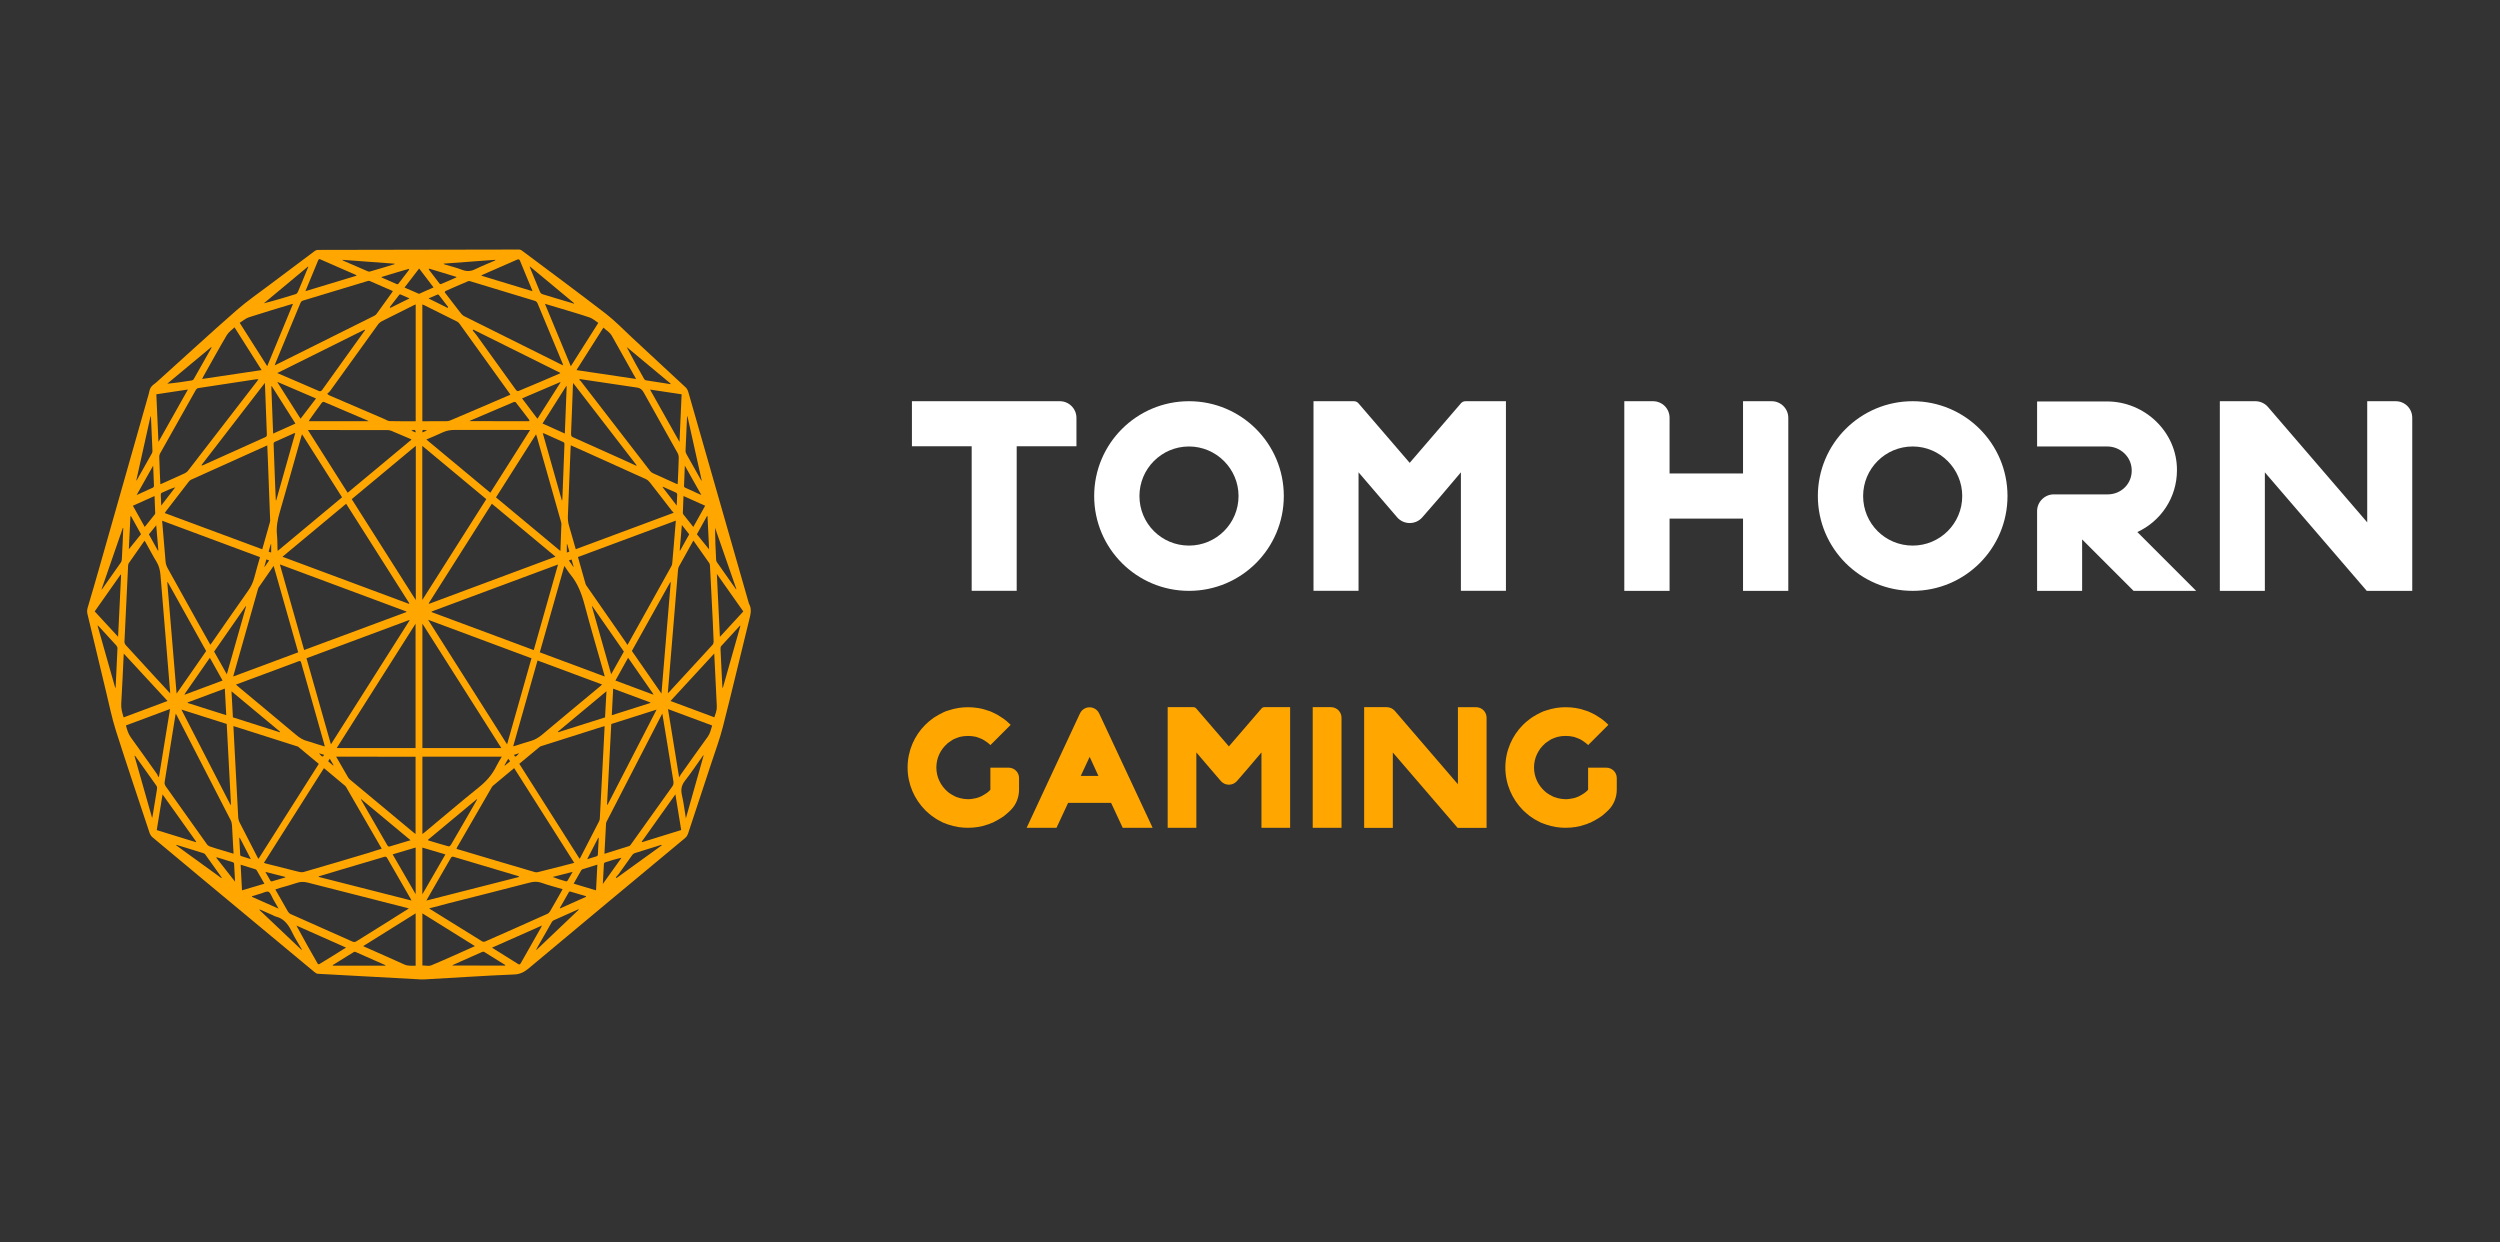
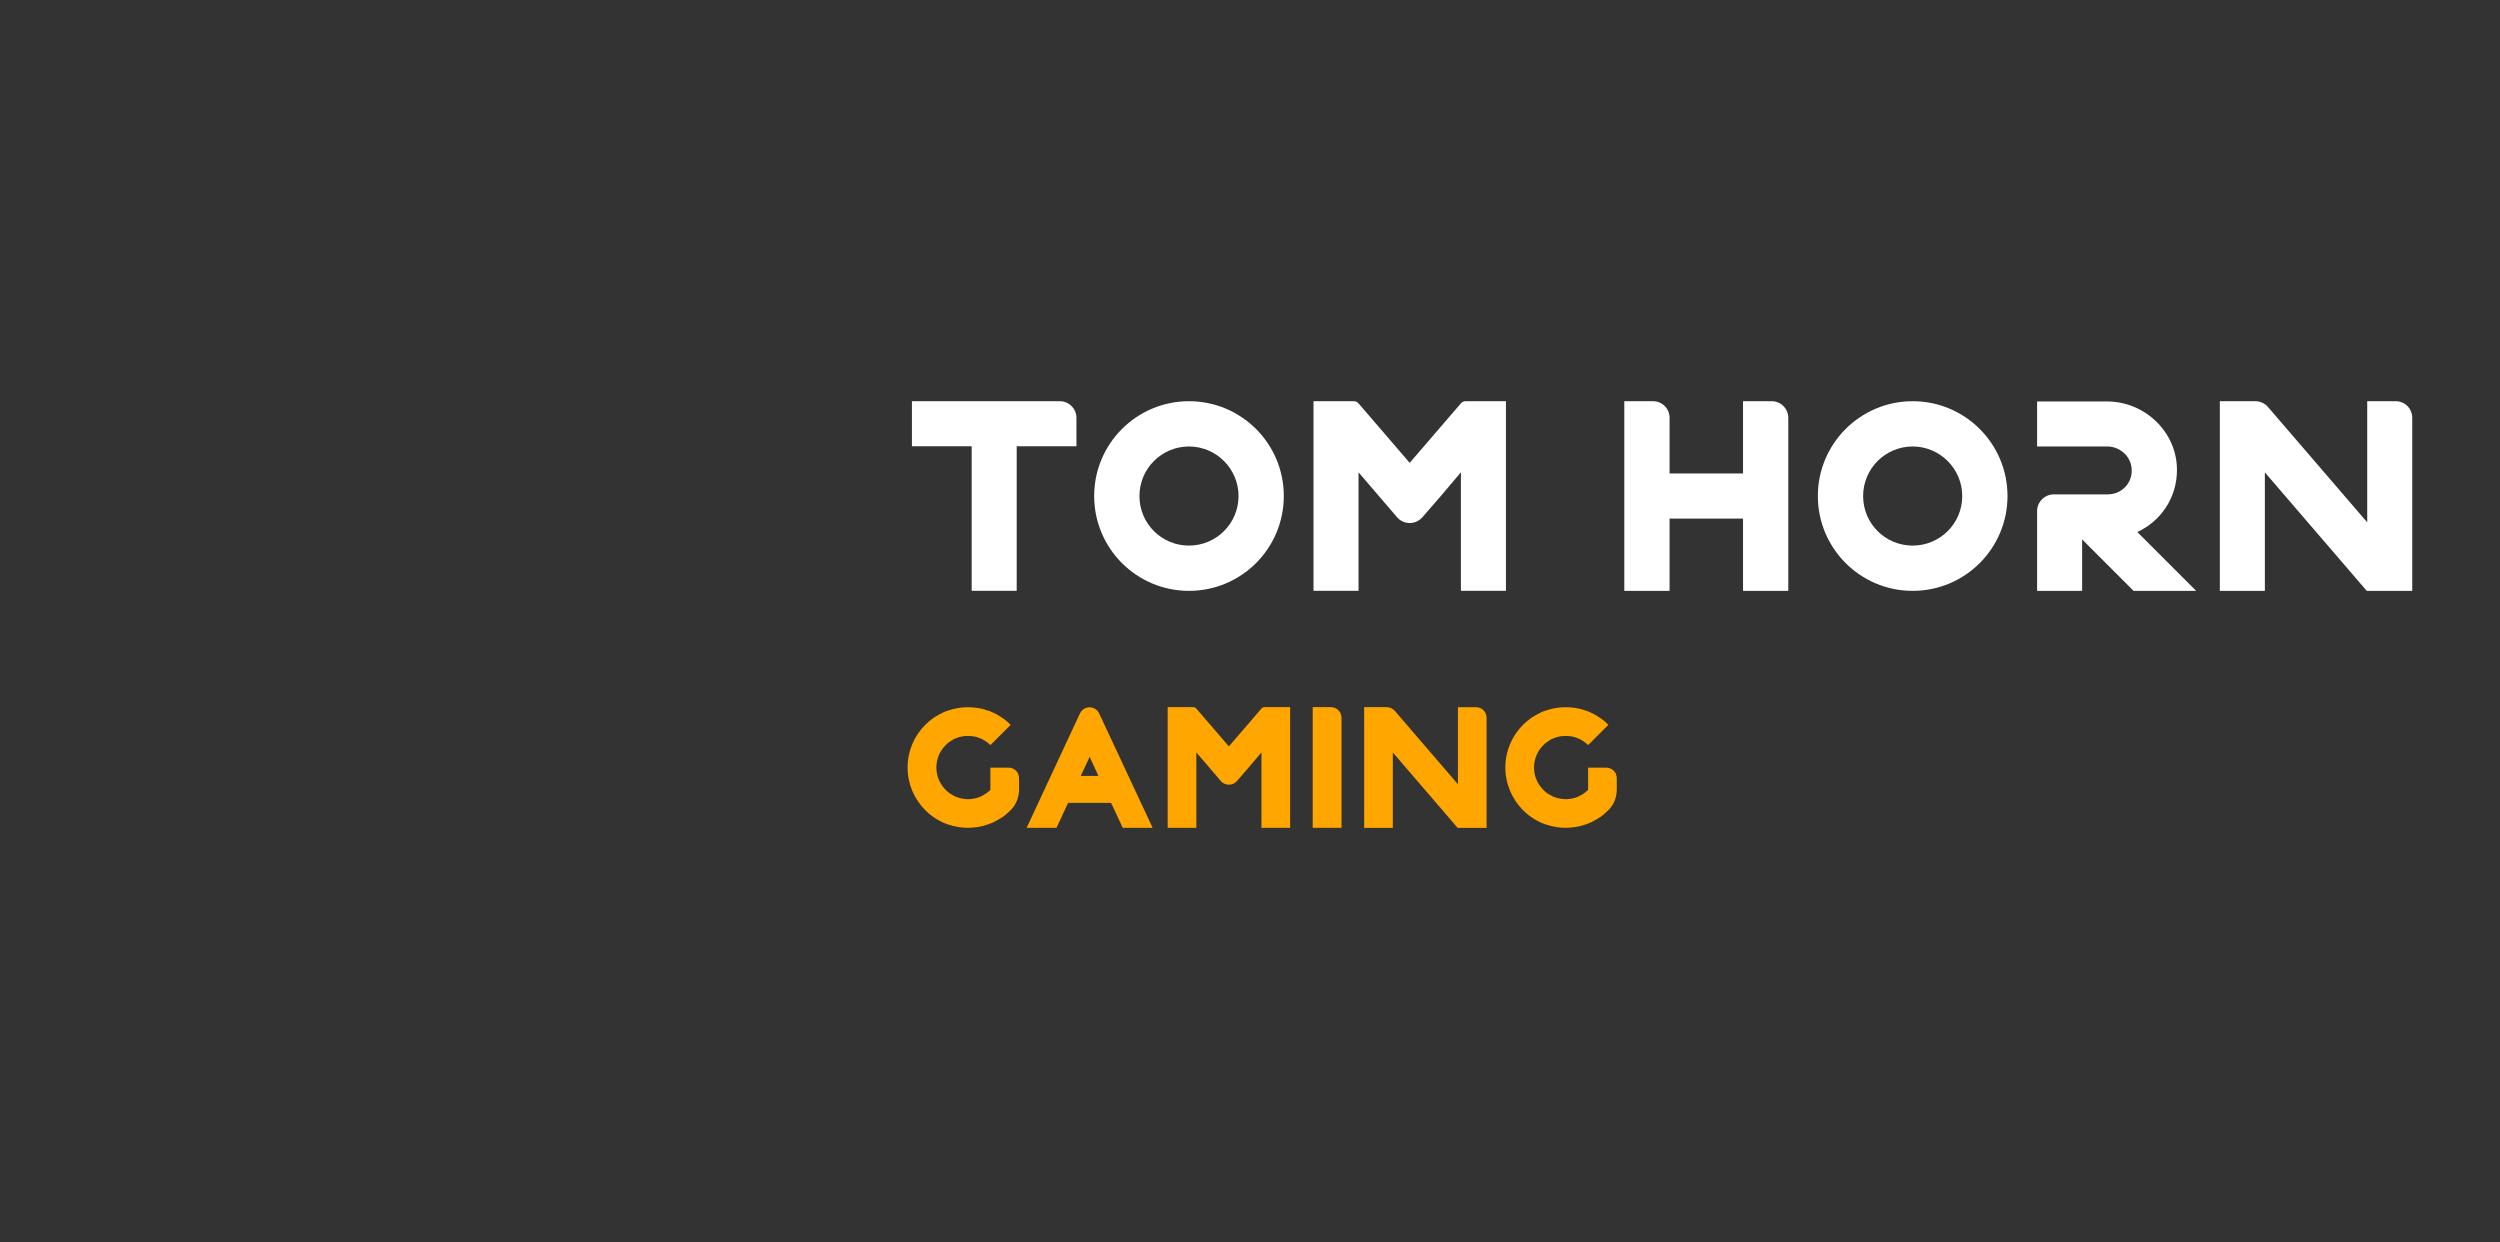
<svg xmlns="http://www.w3.org/2000/svg" width="161" height="80" viewBox="0 0 161 80" fill="none">
  <rect x="0" y="0" width="161" height="80" fill="#333333" stroke="none" />
  <g clip-path="url(#clip0_1158_22001)">
-     <path d="M26.996 63.068C25.994 63.013 24.995 62.959 23.996 62.904C22.82 62.843 21.645 62.782 20.47 62.712C20.394 62.709 20.312 62.649 20.243 62.594C17.81 60.575 15.381 58.553 12.952 56.533C11.908 55.662 10.86 54.791 9.815 53.916C9.74 53.852 9.667 53.743 9.63 53.631C8.905 51.447 8.17 49.267 7.468 47.066C7.207 46.246 7.031 45.377 6.825 44.524C6.424 42.866 6.035 41.206 5.634 39.548C5.598 39.396 5.607 39.277 5.646 39.135C5.911 38.239 6.175 37.343 6.43 36.441C7.462 32.813 8.492 29.187 9.524 25.559C9.554 25.446 9.597 25.337 9.615 25.222C9.661 24.951 9.803 24.821 9.967 24.706C10.025 24.666 10.08 24.614 10.134 24.566C11.829 23.041 13.511 21.49 15.22 19.993C15.925 19.373 16.678 18.866 17.41 18.308C18.357 17.591 19.307 16.881 20.258 16.173C20.325 16.121 20.407 16.094 20.482 16.094C24.797 16.082 29.115 16.073 33.43 16.07C33.494 16.07 33.56 16.094 33.615 16.14C35.413 17.485 37.216 18.818 39.002 20.193C39.597 20.652 40.146 21.223 40.711 21.748C41.859 22.811 43.01 23.877 44.154 24.945C44.224 25.009 44.288 25.118 44.322 25.228C45.621 29.752 46.918 34.282 48.214 38.81C48.22 38.828 48.22 38.846 48.226 38.861C48.433 39.208 48.339 39.551 48.248 39.921C47.68 42.208 47.142 44.506 46.559 46.789C46.35 47.612 46.052 48.402 45.791 49.2C45.302 50.685 44.807 52.167 44.322 53.652C44.273 53.798 44.209 53.895 44.112 53.977C40.751 56.773 37.386 59.567 34.028 62.379C33.739 62.621 33.457 62.743 33.123 62.755C32.139 62.791 31.159 62.852 30.175 62.907C29.224 62.962 28.274 63.019 27.32 63.074C27.214 63.08 27.111 63.074 27.005 63.074C26.996 63.074 26.996 63.071 26.996 63.068ZM33.442 49.188C34.742 51.238 36.032 53.269 37.326 55.307C37.344 55.282 37.356 55.267 37.368 55.246C37.775 54.459 38.179 53.673 38.583 52.887C38.607 52.841 38.625 52.777 38.628 52.723C38.65 52.367 38.665 52.015 38.683 51.66C38.74 50.57 38.798 49.474 38.856 48.381C38.886 47.849 38.911 47.315 38.938 46.765C38.883 46.78 38.841 46.786 38.798 46.799C37.486 47.215 36.178 47.631 34.866 48.047C34.83 48.059 34.787 48.068 34.757 48.098C34.319 48.456 33.891 48.818 33.442 49.188ZM15.032 46.759C15.062 47.315 15.084 47.837 15.114 48.356C15.19 49.783 15.263 51.217 15.342 52.644C15.348 52.744 15.375 52.856 15.418 52.941C15.794 53.682 16.174 54.42 16.556 55.158C16.584 55.209 16.611 55.258 16.644 55.316C17.944 53.269 19.235 51.235 20.531 49.194C20.082 48.821 19.647 48.459 19.213 48.098C19.183 48.074 19.14 48.065 19.101 48.053C18.129 47.743 17.154 47.43 16.183 47.123C15.8 46.999 15.424 46.884 15.032 46.759ZM13.547 41.524C13.596 41.461 13.629 41.412 13.663 41.366C14.431 40.261 15.199 39.15 15.973 38.054C16.159 37.792 16.298 37.516 16.383 37.173C16.493 36.742 16.62 36.323 16.745 35.88C14.64 35.096 12.548 34.319 10.441 33.535C10.514 34.434 10.584 35.303 10.663 36.168C10.675 36.308 10.723 36.456 10.784 36.569C11.422 37.726 12.065 38.873 12.706 40.027C12.986 40.519 13.265 41.014 13.547 41.524ZM40.401 41.536C40.435 41.491 40.444 41.479 40.45 41.464C41.379 39.794 42.311 38.127 43.24 36.456C43.268 36.405 43.286 36.341 43.292 36.28C43.326 35.931 43.356 35.576 43.383 35.224C43.432 34.671 43.474 34.115 43.523 33.529C41.413 34.313 39.321 35.09 37.219 35.873C37.389 36.466 37.547 37.039 37.711 37.607C37.726 37.665 37.766 37.717 37.799 37.762C38.637 38.971 39.478 40.176 40.316 41.385C40.344 41.43 40.371 41.479 40.401 41.536ZM36.982 55.568C35.683 53.518 34.401 51.496 33.111 49.465C32.646 49.85 32.188 50.23 31.732 50.615C31.702 50.646 31.675 50.688 31.651 50.731C30.916 52.003 30.178 53.278 29.443 54.554C29.425 54.584 29.413 54.617 29.394 54.66C29.434 54.675 29.464 54.69 29.495 54.696C31.143 55.188 32.792 55.68 34.444 56.163C34.508 56.181 34.575 56.181 34.638 56.166C35.194 56.029 35.75 55.884 36.305 55.744C36.527 55.686 36.746 55.629 36.982 55.568ZM24.579 54.66C24.56 54.62 24.551 54.602 24.542 54.584C23.795 53.291 23.048 51.997 22.301 50.706C22.28 50.67 22.256 50.631 22.228 50.609C21.776 50.23 21.323 49.853 20.862 49.468C19.575 51.499 18.29 53.524 16.997 55.565C17.042 55.583 17.063 55.595 17.085 55.601C17.762 55.774 18.439 55.947 19.116 56.114C19.262 56.151 19.417 56.196 19.553 56.157C20.953 55.756 22.35 55.337 23.747 54.921C24.014 54.83 24.29 54.748 24.579 54.66ZM32.871 25.419C32.832 25.361 32.804 25.319 32.78 25.282C31.717 23.804 30.654 22.322 29.589 20.843C29.546 20.785 29.492 20.737 29.437 20.709C28.729 20.354 28.019 20.005 27.311 19.65C27.278 19.632 27.242 19.619 27.199 19.607C27.199 22.121 27.199 24.617 27.199 27.128C27.254 27.128 27.302 27.128 27.348 27.128C27.815 27.128 28.289 27.132 28.757 27.125C28.839 27.125 28.924 27.107 29.003 27.074C29.619 26.813 30.232 26.549 30.846 26.287C31.514 25.999 32.182 25.714 32.871 25.419ZM26.771 27.128C26.771 24.608 26.771 22.115 26.771 19.604C26.719 19.625 26.677 19.644 26.637 19.662C25.951 20.002 25.271 20.342 24.588 20.688C24.5 20.734 24.405 20.81 24.339 20.904C23.309 22.328 22.283 23.758 21.257 25.182C21.205 25.255 21.135 25.298 21.072 25.355C21.147 25.434 21.187 25.452 21.223 25.468C22.398 25.975 23.573 26.476 24.749 26.983C24.864 27.034 24.982 27.116 25.101 27.119C25.654 27.135 26.209 27.128 26.771 27.128ZM43.386 33.022C43.322 32.952 43.283 32.916 43.25 32.873C42.782 32.269 42.321 31.662 41.85 31.067C41.78 30.976 41.689 30.9 41.598 30.857C40.371 30.302 39.141 29.749 37.915 29.193C37.532 29.023 37.15 28.85 36.758 28.677C36.752 28.765 36.746 28.835 36.743 28.908C36.688 30.35 36.633 31.793 36.572 33.235C36.563 33.462 36.588 33.672 36.651 33.882C36.776 34.294 36.888 34.711 37.007 35.123C37.031 35.206 37.055 35.287 37.08 35.369C39.178 34.592 41.258 33.815 43.386 33.022ZM16.89 35.373C17.06 34.777 17.224 34.2 17.385 33.623C17.404 33.56 17.397 33.484 17.394 33.411C17.346 32.151 17.3 30.888 17.252 29.625C17.243 29.315 17.224 29.002 17.212 28.686C17.17 28.701 17.145 28.71 17.121 28.723C15.515 29.445 13.905 30.168 12.302 30.894C12.248 30.918 12.193 30.97 12.15 31.027C11.668 31.65 11.185 32.275 10.705 32.901C10.675 32.94 10.647 32.983 10.608 33.041C12.712 33.818 14.795 34.592 16.89 35.373ZM27.202 40.161C27.202 42.86 27.202 45.517 27.202 48.174C28.893 48.174 30.579 48.174 32.285 48.174C30.588 45.496 28.902 42.842 27.202 40.161ZM21.682 48.177C23.394 48.177 25.08 48.177 26.762 48.177C26.762 45.511 26.762 42.854 26.762 40.167C25.061 42.845 23.379 45.499 21.682 48.177ZM27.196 28.714C27.196 32.026 27.196 35.312 27.196 38.64C28.581 36.459 29.944 34.31 31.317 32.145C29.938 31 28.575 29.861 27.196 28.714ZM26.777 38.646C26.777 35.309 26.777 32.023 26.777 28.71C25.395 29.861 24.029 30.994 22.651 32.145C24.023 34.31 25.389 36.459 26.777 38.646ZM32.656 47.937C33.184 46.073 33.703 44.236 34.228 42.393C32.009 41.57 29.807 40.747 27.567 39.912C29.273 42.608 30.955 45.256 32.656 47.937ZM21.311 47.937C23.012 45.259 24.691 42.611 26.373 39.958C26.367 39.945 26.364 39.939 26.361 39.927C24.16 40.747 21.952 41.567 19.738 42.393C20.264 44.242 20.783 46.073 21.311 47.937ZM18.19 35.855C20.929 36.876 23.634 37.881 26.34 38.889C26.346 38.873 26.352 38.864 26.358 38.849C25.004 36.715 23.649 34.577 22.292 32.442C20.929 33.578 19.572 34.708 18.19 35.855ZM31.675 32.439C30.317 34.58 28.963 36.712 27.612 38.846C27.618 38.861 27.624 38.87 27.63 38.886C30.336 37.877 33.041 36.873 35.777 35.852C34.395 34.708 33.041 33.578 31.675 32.439ZM26.17 39.417C26.17 39.405 26.173 39.396 26.173 39.381C23.464 38.373 20.759 37.367 18.023 36.347C18.551 38.212 19.067 40.033 19.587 41.861C21.794 41.048 23.983 40.234 26.17 39.417ZM27.794 39.381C27.794 39.393 27.794 39.402 27.791 39.417C29.983 40.234 32.176 41.051 34.374 41.867C34.896 40.03 35.413 38.209 35.938 36.353C33.202 37.367 30.5 38.376 27.794 39.381ZM44.653 34.811C44.334 35.385 44.024 35.937 43.717 36.496C43.687 36.551 43.672 36.627 43.666 36.693C43.599 37.465 43.535 38.236 43.474 39.007C43.383 40.112 43.289 41.218 43.198 42.326C43.134 43.088 43.071 43.853 43.007 44.64C43.043 44.606 43.071 44.588 43.095 44.564C44.03 43.55 44.968 42.532 45.901 41.512C45.934 41.473 45.961 41.382 45.958 41.318C45.946 40.893 45.922 40.465 45.904 40.039C45.846 38.843 45.788 37.65 45.724 36.453C45.721 36.393 45.712 36.317 45.682 36.271C45.345 35.788 45.005 35.312 44.653 34.811ZM10.963 44.658C10.933 44.294 10.909 43.972 10.881 43.65C10.696 41.445 10.511 39.241 10.335 37.033C10.307 36.712 10.238 36.441 10.086 36.186C9.837 35.782 9.615 35.348 9.378 34.929C9.357 34.893 9.336 34.859 9.308 34.82C8.962 35.312 8.622 35.791 8.288 36.277C8.261 36.314 8.252 36.387 8.249 36.441C8.167 38.069 8.088 39.693 8.015 41.324C8.012 41.397 8.051 41.494 8.094 41.539C8.713 42.22 9.339 42.894 9.958 43.571C10.286 43.923 10.611 44.278 10.963 44.658ZM38.926 54.985C39.469 54.815 39.992 54.657 40.517 54.487C40.565 54.472 40.608 54.414 40.641 54.368C41.528 53.13 42.406 51.885 43.295 50.649C43.374 50.539 43.386 50.442 43.365 50.303C43.204 49.349 43.052 48.39 42.897 47.433C42.819 46.95 42.739 46.465 42.654 45.954C42.627 45.997 42.615 46.018 42.603 46.045C41.428 48.326 40.253 50.606 39.078 52.887C39.056 52.929 39.032 52.981 39.029 53.032C38.993 53.67 38.959 54.314 38.926 54.985ZM11.322 45.958C11.309 46.009 11.3 46.039 11.294 46.073C11.063 47.512 10.827 48.948 10.599 50.388C10.59 50.458 10.62 50.561 10.656 50.615C11.543 51.869 12.433 53.12 13.322 54.365C13.371 54.435 13.441 54.487 13.511 54.511C13.781 54.605 14.048 54.681 14.319 54.763C14.555 54.836 14.792 54.909 15.041 54.979C15.008 54.35 14.977 53.749 14.941 53.154C14.932 53.041 14.908 52.917 14.859 52.826C13.714 50.591 12.56 48.359 11.413 46.127C11.388 46.076 11.358 46.027 11.322 45.958ZM37.338 24.411C37.329 24.432 37.316 24.453 37.307 24.472C37.338 24.49 37.368 24.502 37.389 24.529C38.883 26.464 40.377 28.401 41.871 30.335C41.92 30.396 41.983 30.447 42.05 30.475C42.536 30.699 43.022 30.915 43.511 31.137C43.55 31.155 43.59 31.167 43.638 31.182C43.644 31.103 43.651 31.046 43.654 30.985C43.675 30.487 43.699 29.986 43.711 29.488C43.714 29.388 43.687 29.26 43.641 29.181C42.916 27.875 42.178 26.582 41.452 25.27C41.337 25.061 41.209 24.985 41.03 24.96C40.01 24.815 38.989 24.657 37.969 24.505C37.76 24.469 37.547 24.441 37.338 24.411ZM10.326 31.185C10.386 31.161 10.435 31.146 10.474 31.125C10.948 30.912 11.425 30.702 11.898 30.481C11.977 30.444 12.059 30.381 12.12 30.299C13.605 28.383 15.081 26.464 16.562 24.544C16.59 24.508 16.611 24.469 16.647 24.423C16.593 24.423 16.553 24.42 16.514 24.423C15.263 24.611 14.012 24.8 12.761 24.994C12.709 25 12.645 25.052 12.612 25.109C11.841 26.476 11.069 27.842 10.304 29.212C10.274 29.266 10.253 29.351 10.256 29.421C10.265 29.758 10.28 30.092 10.292 30.429C10.298 30.681 10.313 30.924 10.326 31.185ZM28.678 18.748C28.666 18.772 28.654 18.803 28.641 18.827C28.985 19.276 29.328 19.723 29.674 20.169C29.738 20.248 29.81 20.321 29.889 20.36C31.969 21.402 34.055 22.434 36.138 23.473C36.178 23.491 36.217 23.506 36.275 23.53C36.254 23.473 36.245 23.439 36.232 23.412C35.695 22.118 35.157 20.822 34.614 19.525C34.584 19.452 34.505 19.392 34.441 19.373C33.062 18.951 31.687 18.535 30.308 18.119C30.26 18.104 30.199 18.086 30.154 18.107C29.659 18.314 29.17 18.529 28.678 18.748ZM17.686 23.53C17.744 23.5 17.771 23.494 17.795 23.479C19.902 22.431 22.013 21.384 24.117 20.33C24.172 20.3 24.226 20.254 24.266 20.196C24.585 19.759 24.901 19.316 25.219 18.872C25.247 18.836 25.268 18.797 25.301 18.745C24.794 18.523 24.302 18.308 23.81 18.095C23.768 18.077 23.713 18.089 23.668 18.101C22.283 18.52 20.895 18.939 19.511 19.358C19.426 19.383 19.377 19.437 19.335 19.544C18.812 20.81 18.287 22.073 17.759 23.339C17.741 23.391 17.722 23.442 17.686 23.53ZM27.639 58.498C27.691 58.534 27.709 58.55 27.727 58.562C28.833 59.248 29.938 59.937 31.043 60.62C31.098 60.657 31.18 60.657 31.241 60.633C32.58 60.044 33.919 59.451 35.255 58.85C35.322 58.82 35.385 58.753 35.428 58.68C35.671 58.267 35.904 57.848 36.141 57.429C36.172 57.384 36.196 57.332 36.232 57.262C35.762 57.123 35.306 57.007 34.863 56.849C34.605 56.758 34.359 56.773 34.098 56.843C32.376 57.292 30.651 57.724 28.927 58.161C28.514 58.276 28.092 58.383 27.639 58.498ZM26.331 58.507C26.261 58.486 26.227 58.471 26.194 58.465C24.072 57.927 21.952 57.387 19.833 56.843C19.584 56.779 19.353 56.773 19.107 56.861C18.767 56.98 18.421 57.068 18.081 57.168C17.968 57.201 17.856 57.241 17.731 57.28C18.008 57.769 18.272 58.234 18.539 58.698C18.582 58.771 18.648 58.835 18.715 58.865C20.042 59.461 21.375 60.047 22.702 60.639C22.793 60.678 22.866 60.675 22.951 60.62C23.643 60.183 24.339 59.752 25.031 59.324C25.453 59.051 25.878 58.789 26.331 58.507ZM19.45 27.964C19.426 28.043 19.407 28.094 19.392 28.149C18.937 29.749 18.491 31.355 18.026 32.949C17.88 33.444 17.78 33.93 17.838 34.468C17.868 34.756 17.862 35.057 17.871 35.348C17.871 35.382 17.877 35.418 17.883 35.479C19.271 34.322 20.643 33.18 22.028 32.026C21.172 30.672 20.315 29.324 19.45 27.964ZM36.09 35.485C36.111 34.877 36.135 34.31 36.154 33.739C36.157 33.687 36.135 33.633 36.123 33.584C35.607 31.762 35.091 29.943 34.575 28.128C34.562 28.082 34.544 28.033 34.52 27.97C33.654 29.333 32.801 30.678 31.942 32.032C33.321 33.177 34.69 34.319 36.09 35.485ZM34.763 42.01C36.157 42.529 37.541 43.042 38.944 43.568C38.92 43.477 38.907 43.416 38.889 43.355C38.473 41.889 38.039 40.431 37.647 38.949C37.45 38.196 37.18 37.537 36.743 37.009C36.603 36.842 36.484 36.642 36.345 36.441C35.813 38.309 35.291 40.149 34.763 42.01ZM15.017 43.568C16.426 43.042 17.807 42.526 19.204 42.01C18.676 40.149 18.154 38.306 17.622 36.441C17.291 36.918 16.975 37.373 16.657 37.832C16.626 37.874 16.614 37.938 16.599 37.99C16.283 39.104 15.967 40.219 15.652 41.333C15.442 42.068 15.236 42.803 15.017 43.568ZM38.774 44.081C37.377 43.562 36.002 43.052 34.617 42.535C34.095 44.379 33.576 46.206 33.05 48.062C33.12 48.047 33.157 48.041 33.193 48.025C33.521 47.925 33.849 47.81 34.18 47.719C34.441 47.646 34.675 47.509 34.906 47.318C36.147 46.273 37.392 45.244 38.64 44.206C38.674 44.175 38.713 44.136 38.774 44.081ZM15.193 44.087C15.26 44.145 15.302 44.181 15.342 44.218C16.587 45.256 17.832 46.285 19.073 47.33C19.301 47.521 19.535 47.664 19.799 47.728C19.985 47.773 20.167 47.843 20.349 47.901C20.531 47.959 20.713 48.013 20.917 48.074C20.895 47.992 20.886 47.94 20.871 47.889C20.382 46.158 19.887 44.43 19.401 42.696C19.368 42.578 19.332 42.544 19.241 42.581C18.372 42.909 17.498 43.231 16.626 43.556C16.152 43.729 15.685 43.902 15.193 44.087ZM27.202 48.73C27.202 50.394 27.202 52.045 27.202 53.712C27.254 53.673 27.296 53.643 27.336 53.609C28.502 52.641 29.659 51.651 30.834 50.706C31.292 50.339 31.693 49.911 31.988 49.301C32.079 49.109 32.197 48.936 32.315 48.73C30.597 48.73 28.905 48.73 27.202 48.73ZM21.648 48.73C21.913 49.185 22.155 49.61 22.401 50.035C22.441 50.105 22.489 50.166 22.547 50.212C23.917 51.353 25.289 52.495 26.662 53.637C26.692 53.661 26.728 53.682 26.762 53.709C26.762 52.039 26.762 50.388 26.762 48.733C25.061 48.73 23.37 48.73 21.648 48.73ZM31.578 31.732C32.428 30.39 33.272 29.06 34.14 27.69C34.052 27.69 34.001 27.69 33.952 27.69C32.391 27.69 30.834 27.693 29.276 27.687C29.006 27.687 28.748 27.73 28.489 27.854C28.159 28.012 27.819 28.146 27.457 28.304C28.839 29.451 30.199 30.584 31.578 31.732ZM19.827 27.69C20.698 29.063 21.542 30.393 22.389 31.732C23.762 30.59 25.125 29.454 26.504 28.307C26.455 28.282 26.422 28.264 26.391 28.249C26 28.079 25.605 27.909 25.21 27.748C25.131 27.715 25.046 27.696 24.964 27.696C23.309 27.693 21.654 27.693 19.997 27.693C19.957 27.69 19.909 27.69 19.827 27.69ZM42.597 44.667C42.8 42.25 42.998 39.876 43.195 37.504C43.186 37.501 43.174 37.498 43.165 37.489C42.342 38.965 41.519 40.437 40.693 41.922C41.322 42.833 41.947 43.732 42.597 44.667ZM11.373 44.667C12.02 43.738 12.645 42.839 13.277 41.928C12.451 40.443 11.625 38.965 10.802 37.486C10.793 37.492 10.784 37.498 10.772 37.504C10.972 39.876 11.17 42.247 11.373 44.667ZM11.683 45.696C12.749 47.767 13.796 49.799 14.844 51.833C14.853 51.827 14.865 51.821 14.874 51.815C14.783 50.084 14.692 48.353 14.601 46.623C13.629 46.316 12.673 46.012 11.683 45.696ZM39.093 51.818C39.102 51.821 39.117 51.824 39.126 51.83C40.171 49.799 41.218 47.767 42.284 45.699C41.294 46.015 40.335 46.319 39.366 46.626C39.275 48.356 39.184 50.09 39.093 51.818ZM17.06 24.657C15.682 26.445 14.328 28.203 12.97 29.959C13.007 29.98 13.028 29.977 13.046 29.971C14.394 29.363 15.746 28.753 17.094 28.149C17.176 28.112 17.191 28.058 17.185 27.954C17.151 27.122 17.121 26.297 17.091 25.465C17.085 25.206 17.073 24.951 17.06 24.657ZM40.975 29.995C40.981 29.983 40.987 29.971 40.994 29.959C39.639 28.203 38.282 26.445 36.91 24.663C36.901 24.754 36.897 24.8 36.894 24.848C36.855 25.871 36.822 26.895 36.776 27.912C36.77 28.064 36.806 28.118 36.907 28.161C37.912 28.61 38.914 29.06 39.919 29.512C40.271 29.673 40.623 29.834 40.975 29.995ZM23.507 21.265C23.501 21.25 23.498 21.241 23.488 21.226C21.621 22.155 19.754 23.084 17.856 24.025C18.773 24.42 19.651 24.791 20.528 25.176C20.625 25.219 20.683 25.2 20.756 25.1C21.375 24.229 22.001 23.366 22.62 22.498C22.918 22.091 23.212 21.678 23.507 21.265ZM36.072 24.044C36.072 24.031 36.072 24.019 36.072 24.007C34.207 23.078 32.34 22.152 30.472 21.223C30.463 21.241 30.451 21.262 30.442 21.28C30.515 21.371 30.594 21.456 30.667 21.554C31.52 22.738 32.373 23.931 33.229 25.112C33.263 25.158 33.339 25.203 33.381 25.185C34.283 24.815 35.176 24.429 36.072 24.044ZM27.457 57.997C29.479 57.481 31.462 56.977 33.442 56.473C33.412 56.433 33.381 56.418 33.351 56.412C31.966 55.999 30.585 55.592 29.2 55.176C29.118 55.152 29.073 55.188 29.024 55.27C28.635 55.947 28.247 56.621 27.858 57.295C27.733 57.517 27.606 57.736 27.457 57.997ZM20.522 56.439C20.522 56.451 20.522 56.461 20.522 56.473C22.505 56.98 24.491 57.484 26.498 57.994C26.47 57.939 26.464 57.918 26.455 57.9C25.948 57.022 25.441 56.148 24.937 55.264C24.873 55.155 24.815 55.158 24.733 55.185C23.774 55.471 22.814 55.756 21.855 56.038C21.412 56.172 20.968 56.306 20.522 56.439ZM18.867 19.574C18.828 19.577 18.803 19.577 18.785 19.586C17.865 19.865 16.942 20.136 16.028 20.433C15.828 20.497 15.642 20.664 15.436 20.791C16.043 21.745 16.62 22.653 17.209 23.582C17.765 22.234 18.311 20.916 18.867 19.574ZM35.094 19.565C35.659 20.919 36.205 22.243 36.761 23.585C37.353 22.65 37.93 21.742 38.531 20.794C38.334 20.667 38.164 20.509 37.981 20.448C37.332 20.227 36.676 20.041 36.02 19.841C35.719 19.747 35.419 19.662 35.094 19.565ZM43.019 45.663C43.259 47.127 43.493 48.566 43.736 50.063C43.79 49.969 43.818 49.914 43.851 49.868C44.425 49.058 44.999 48.241 45.582 47.442C45.73 47.239 45.782 46.987 45.864 46.723C44.914 46.367 43.975 46.015 43.019 45.663ZM10.189 50.044C10.207 50.026 10.225 50.008 10.244 49.99C10.477 48.554 10.711 47.117 10.951 45.66C9.985 46.018 9.05 46.367 8.112 46.717C8.185 47.02 8.27 47.275 8.431 47.497C9.002 48.277 9.56 49.076 10.125 49.871C10.152 49.92 10.168 49.987 10.189 50.044ZM45.998 42.086C45.05 43.115 44.121 44.12 43.18 45.144C44.139 45.502 45.075 45.848 46.004 46.194C46.18 45.681 46.18 45.681 46.146 45.15C46.131 44.898 46.122 44.649 46.11 44.394C46.074 43.641 46.037 42.885 45.998 42.086ZM7.972 42.092C7.966 42.156 7.963 42.186 7.963 42.214C7.915 43.246 7.869 44.278 7.808 45.311C7.79 45.636 7.869 45.906 7.963 46.2C8.901 45.851 9.834 45.502 10.79 45.144C9.843 44.117 8.92 43.118 7.972 42.092ZM40.963 24.405C40.429 23.454 39.919 22.556 39.415 21.648C39.266 21.381 39.047 21.28 38.859 21.098C38.279 22.012 37.711 22.908 37.125 23.834C38.407 24.028 39.667 24.214 40.963 24.405ZM16.848 23.834C16.259 22.902 15.685 22.003 15.102 21.08C14.926 21.253 14.725 21.381 14.601 21.59C14.082 22.468 13.587 23.372 13.083 24.268C13.064 24.305 13.049 24.341 13.019 24.405C14.3 24.214 15.557 24.028 16.848 23.834ZM30.585 60.93C29.44 60.214 28.326 59.521 27.202 58.82C27.202 59.956 27.202 61.073 27.202 62.175C27.402 62.175 27.609 62.236 27.785 62.163C28.711 61.777 29.628 61.358 30.585 60.93ZM26.768 58.82C25.638 59.524 24.524 60.22 23.388 60.93C23.452 60.961 23.488 60.976 23.525 60.994C24.366 61.367 25.207 61.735 26.048 62.117C26.288 62.227 26.522 62.181 26.768 62.193C26.768 61.07 26.768 59.956 26.768 58.82ZM47.868 39.377C47.3 38.573 46.742 37.78 46.165 36.961C46.231 38.336 46.295 39.657 46.362 41.014C46.878 40.452 47.364 39.921 47.868 39.377ZM7.799 37.012C7.79 37.009 7.781 37 7.772 36.997C7.216 37.783 6.661 38.576 6.099 39.374C6.606 39.924 7.095 40.456 7.605 41.008C7.672 39.651 7.735 38.333 7.799 37.012ZM10.204 28.459C10.845 27.32 11.461 26.224 12.102 25.085C11.397 25.191 10.739 25.291 10.068 25.392C10.116 26.415 10.159 27.411 10.204 28.459ZM43.896 25.392C43.222 25.291 42.563 25.194 41.862 25.088C42.506 26.227 43.122 27.326 43.76 28.462C43.808 27.405 43.854 26.412 43.896 25.392ZM12.621 54.238C12.627 54.226 12.63 54.214 12.633 54.201C11.917 53.193 11.2 52.188 10.468 51.159C10.341 51.942 10.219 52.692 10.095 53.458C10.942 53.719 11.783 53.977 12.621 54.238ZM41.328 54.204C41.334 54.217 41.337 54.226 41.343 54.238C42.184 53.977 43.025 53.719 43.869 53.454C43.742 52.683 43.62 51.936 43.496 51.156C42.761 52.197 42.044 53.199 41.328 54.204ZM31.684 61.03C32.267 61.395 32.813 61.732 33.36 62.078C33.445 62.133 33.487 62.117 33.545 62.017C33.973 61.258 34.401 60.505 34.83 59.752C34.851 59.716 34.866 59.676 34.903 59.603C33.825 60.077 32.771 60.544 31.684 61.03ZM22.283 61.024C21.196 60.541 20.142 60.074 19.089 59.606C19.538 60.444 19.997 61.258 20.461 62.063C20.476 62.093 20.534 62.105 20.558 62.093C21.126 61.753 21.688 61.398 22.283 61.024ZM22.972 17.752C22.939 17.722 22.924 17.709 22.909 17.7C22.143 17.366 21.381 17.035 20.619 16.698C20.546 16.665 20.516 16.701 20.485 16.777C20.331 17.16 20.17 17.54 20.012 17.922C19.902 18.186 19.793 18.453 19.669 18.751C20.777 18.417 21.864 18.089 22.972 17.752ZM30.982 17.749C32.103 18.089 33.187 18.417 34.295 18.754C34.265 18.675 34.247 18.627 34.228 18.581C33.986 17.995 33.739 17.415 33.503 16.826C33.454 16.704 33.412 16.674 33.311 16.717C32.586 17.038 31.86 17.351 31.134 17.67C31.089 17.688 31.049 17.712 30.982 17.749ZM13.79 41.962C14.06 42.45 14.328 42.927 14.607 43.425C15.029 41.943 15.436 40.501 15.846 39.059C15.837 39.053 15.831 39.044 15.822 39.037C15.147 40.009 14.47 40.981 13.79 41.962ZM40.177 41.962C39.494 40.978 38.819 40.009 38.145 39.037C38.136 39.044 38.13 39.053 38.121 39.059C38.531 40.504 38.941 41.946 39.36 43.422C39.639 42.918 39.904 42.447 40.177 41.962ZM19.013 27.894C18.982 27.891 18.97 27.888 18.961 27.891C18.536 28.082 18.114 28.273 17.689 28.462C17.613 28.495 17.619 28.562 17.622 28.644C17.652 29.485 17.686 30.323 17.716 31.167C17.728 31.516 17.747 31.868 17.762 32.218C17.771 32.218 17.78 32.221 17.789 32.221C18.193 30.784 18.6 29.348 19.013 27.894ZM36.181 32.221C36.19 32.221 36.199 32.218 36.208 32.218C36.214 32.16 36.217 32.099 36.22 32.041C36.266 30.9 36.308 29.761 36.351 28.619C36.357 28.513 36.321 28.486 36.26 28.462C35.856 28.285 35.452 28.1 35.051 27.918C35.024 27.906 34.997 27.903 34.954 27.894C35.367 29.348 35.774 30.781 36.181 32.221ZM23.236 51.444C23.252 51.496 23.255 51.508 23.261 51.517C23.823 52.489 24.384 53.461 24.943 54.435C24.992 54.523 25.043 54.529 25.113 54.508C25.414 54.414 25.711 54.329 26.012 54.238C26.142 54.198 26.276 54.159 26.44 54.11C25.356 53.209 24.305 52.337 23.236 51.444ZM30.727 51.487C30.721 51.481 30.718 51.472 30.712 51.462C29.662 52.337 28.611 53.212 27.554 54.089C27.57 54.107 27.576 54.119 27.585 54.123C28.022 54.253 28.456 54.39 28.893 54.508C28.936 54.52 29.006 54.462 29.039 54.408C29.546 53.545 30.044 52.674 30.545 51.806C30.603 51.699 30.667 51.593 30.727 51.487ZM14.999 46.197C16.016 46.519 17.021 46.838 18.026 47.16C18.029 47.145 18.035 47.136 18.035 47.12C17 46.261 15.964 45.396 14.908 44.518C14.941 45.101 14.971 45.639 14.999 46.197ZM39.056 44.515C37.994 45.396 36.964 46.258 35.932 47.117C35.938 47.133 35.941 47.142 35.944 47.157C36.949 46.838 37.957 46.516 38.965 46.2C38.999 45.645 39.023 45.104 39.056 44.515ZM23.741 27.125C23.689 27.095 23.671 27.086 23.652 27.074C22.726 26.676 21.794 26.275 20.865 25.884C20.823 25.865 20.747 25.905 20.713 25.953C20.452 26.303 20.2 26.661 19.945 27.019C19.927 27.044 19.912 27.08 19.887 27.125C21.169 27.125 22.435 27.125 23.741 27.125ZM34.068 27.125C34.077 27.104 34.092 27.083 34.101 27.065C33.806 26.679 33.515 26.287 33.214 25.908C33.187 25.875 33.117 25.878 33.075 25.896C32.376 26.193 31.678 26.491 30.976 26.791C30.736 26.892 30.497 26.998 30.257 27.098C30.26 27.104 30.26 27.116 30.263 27.122C31.532 27.125 32.801 27.125 34.068 27.125ZM36.494 24.878C36.484 24.875 36.475 24.872 36.463 24.866C35.959 25.662 35.455 26.46 34.939 27.274C35.428 27.496 35.892 27.706 36.375 27.921C36.415 26.889 36.454 25.884 36.494 24.878ZM17.501 24.866C17.492 24.872 17.482 24.878 17.473 24.885C17.513 25.89 17.549 26.895 17.589 27.924C18.078 27.702 18.542 27.493 19.025 27.277C18.509 26.454 18.005 25.662 17.501 24.866ZM27.199 57.596C27.706 56.722 28.186 55.884 28.684 55.024C28.177 54.873 27.694 54.733 27.199 54.584C27.199 55.586 27.199 56.567 27.199 57.596ZM26.768 57.587C26.768 56.561 26.768 55.577 26.768 54.581C26.273 54.73 25.79 54.873 25.286 55.021C25.781 55.887 26.264 56.722 26.768 57.587ZM20.352 25.662C19.514 25.304 18.697 24.954 17.883 24.602C17.877 24.608 17.874 24.62 17.871 24.627C18.372 25.419 18.876 26.206 19.356 26.965C19.687 26.527 20.012 26.105 20.352 25.662ZM33.621 25.656C33.958 26.099 34.283 26.53 34.611 26.968C35.097 26.206 35.598 25.416 36.096 24.63C36.09 24.623 36.087 24.611 36.084 24.605C35.27 24.951 34.453 25.304 33.621 25.656ZM40.45 42.359C40.177 42.851 39.91 43.328 39.633 43.826C40.456 44.133 41.261 44.433 42.065 44.734C42.072 44.722 42.075 44.712 42.078 44.703C41.543 43.923 41.003 43.146 40.45 42.359ZM14.334 43.826C14.054 43.325 13.787 42.845 13.514 42.359C12.961 43.155 12.424 43.932 11.886 44.703C11.892 44.716 11.895 44.725 11.898 44.737C12.706 44.433 13.508 44.133 14.334 43.826ZM41.883 45.271C41.883 45.259 41.883 45.25 41.883 45.238C41.091 44.94 40.295 44.649 39.487 44.348C39.457 44.934 39.427 45.487 39.4 46.061C40.237 45.791 41.06 45.532 41.883 45.271ZM14.57 46.058C14.54 45.472 14.51 44.919 14.479 44.345C13.669 44.646 12.876 44.94 12.087 45.235C12.087 45.247 12.087 45.256 12.087 45.271C12.91 45.532 13.729 45.797 14.57 46.058ZM47.68 40.313C47.674 40.301 47.668 40.294 47.662 40.282C47.252 40.726 46.842 41.169 46.438 41.615C46.408 41.649 46.398 41.746 46.401 41.807C46.429 42.435 46.462 43.067 46.493 43.698C46.502 43.893 46.511 44.093 46.523 44.287C46.532 44.291 46.541 44.291 46.553 44.294C46.927 42.97 47.303 41.64 47.68 40.313ZM7.429 44.33C7.441 44.266 7.45 44.242 7.45 44.221C7.49 43.401 7.532 42.575 7.565 41.755C7.568 41.694 7.529 41.609 7.493 41.57C7.113 41.151 6.73 40.738 6.348 40.322C6.336 40.307 6.317 40.301 6.278 40.276C6.664 41.643 7.04 42.97 7.429 44.33ZM45.314 48.654C45.305 48.651 45.299 48.642 45.29 48.639C44.901 49.185 44.525 49.753 44.121 50.269C43.893 50.558 43.827 50.825 43.921 51.232C44.027 51.693 44.085 52.176 44.17 52.701C44.558 51.317 44.935 49.984 45.314 48.654ZM9.797 52.683C9.815 52.604 9.828 52.556 9.834 52.513C9.925 51.948 10.013 51.387 10.11 50.825C10.128 50.712 10.11 50.649 10.055 50.573C9.627 49.972 9.196 49.37 8.768 48.766C8.741 48.73 8.716 48.702 8.686 48.666C8.677 48.672 8.671 48.681 8.662 48.687C9.038 50.008 9.412 51.329 9.797 52.683ZM19.857 17.184C19.851 17.178 19.845 17.169 19.839 17.163C18.891 17.956 17.938 18.742 16.991 19.534C17.686 19.358 18.372 19.152 19.052 18.939C19.101 18.924 19.159 18.86 19.186 18.794C19.374 18.359 19.553 17.919 19.732 17.479C19.778 17.375 19.817 17.278 19.857 17.184ZM34.131 17.163C34.125 17.169 34.119 17.175 34.113 17.181C34.131 17.227 34.146 17.275 34.165 17.318C34.365 17.798 34.565 18.28 34.76 18.763C34.805 18.875 34.863 18.927 34.948 18.951C35.303 19.058 35.659 19.164 36.014 19.273C36.33 19.367 36.645 19.462 36.964 19.556C36.967 19.544 36.97 19.537 36.973 19.525C36.026 18.742 35.076 17.956 34.131 17.163ZM43.18 24.739C43.183 24.727 43.186 24.715 43.186 24.702C42.242 23.919 41.3 23.133 40.356 22.346C40.723 23.057 41.103 23.74 41.489 24.417C41.513 24.456 41.558 24.487 41.598 24.493C42.126 24.581 42.654 24.66 43.18 24.739ZM13.626 22.383C13.617 22.37 13.611 22.361 13.605 22.352C12.661 23.136 11.719 23.925 10.772 24.709C11.309 24.663 11.838 24.581 12.363 24.499C12.402 24.493 12.451 24.462 12.472 24.423C12.864 23.74 13.244 23.063 13.626 22.383ZM8.558 32.57C8.829 33.059 9.087 33.52 9.321 33.936C9.539 33.666 9.755 33.393 9.97 33.123C9.982 33.104 9.998 33.068 9.995 33.044C9.982 32.685 9.967 32.327 9.952 31.944C9.478 32.154 9.026 32.357 8.558 32.57ZM44.649 33.936C44.883 33.517 45.141 33.05 45.412 32.57C44.941 32.357 44.486 32.154 44.018 31.944C44.003 32.327 43.984 32.673 43.975 33.025C43.975 33.059 43.984 33.101 44.003 33.123C44.215 33.396 44.431 33.663 44.649 33.936ZM27.922 18.511C27.594 18.077 27.278 17.664 26.993 17.291C26.692 17.682 26.379 18.089 26.051 18.517C26.364 18.654 26.659 18.784 26.956 18.912C26.98 18.924 27.008 18.912 27.032 18.906C27.317 18.772 27.606 18.648 27.922 18.511ZM38.47 55.683C38.142 55.783 37.83 55.877 37.52 55.975C37.489 55.987 37.453 56.011 37.432 56.048C37.271 56.327 37.113 56.603 36.943 56.907C37.432 57.053 37.906 57.192 38.385 57.338C38.413 56.779 38.44 56.248 38.47 55.683ZM17.027 56.91C16.854 56.603 16.699 56.327 16.538 56.057C16.52 56.023 16.489 55.996 16.465 55.987C16.146 55.887 15.828 55.789 15.497 55.686C15.527 56.245 15.554 56.785 15.585 57.338C16.067 57.195 16.535 57.053 17.027 56.91ZM21.43 62.151C21.43 62.163 21.433 62.175 21.433 62.187C22.559 62.187 23.692 62.187 24.84 62.187C24.812 62.163 24.806 62.148 24.794 62.145C24.163 61.862 23.528 61.58 22.893 61.304C22.863 61.288 22.823 61.288 22.793 61.307C22.335 61.586 21.882 61.868 21.43 62.151ZM32.537 62.184C32.537 62.175 32.54 62.163 32.54 62.148C32.088 61.865 31.635 61.58 31.177 61.301C31.137 61.276 31.073 61.294 31.028 61.316C30.57 61.513 30.111 61.72 29.652 61.926C29.482 62.002 29.315 62.078 29.145 62.154C29.148 62.166 29.148 62.175 29.151 62.181C30.278 62.184 31.407 62.184 32.537 62.184ZM6.533 37.972C6.563 37.947 6.579 37.938 6.585 37.929C6.989 37.358 7.392 36.787 7.79 36.214C7.827 36.159 7.845 36.065 7.848 35.986C7.872 35.621 7.887 35.251 7.902 34.887C7.915 34.595 7.927 34.298 7.939 34.006C7.93 34.003 7.921 34.003 7.909 34C7.456 35.312 7.001 36.623 6.533 37.972ZM47.401 37.953C47.41 37.947 47.416 37.941 47.422 37.935C46.963 36.62 46.508 35.303 46.049 33.988C46.052 34.686 46.083 35.373 46.119 36.056C46.122 36.107 46.14 36.165 46.165 36.201C46.578 36.784 46.99 37.37 47.401 37.953ZM44.273 26.816C44.264 26.816 44.255 26.816 44.246 26.819C44.212 27.56 44.176 28.304 44.148 29.044C44.145 29.105 44.176 29.181 44.203 29.236C44.507 29.782 44.81 30.323 45.117 30.866C45.132 30.897 45.147 30.924 45.166 30.954C45.175 30.948 45.178 30.939 45.187 30.93C44.883 29.561 44.577 28.188 44.273 26.816ZM9.721 26.825C9.712 26.822 9.703 26.819 9.694 26.813C9.387 28.185 9.084 29.561 8.774 30.948C8.795 30.936 8.804 30.933 8.807 30.927C9.135 30.35 9.463 29.767 9.788 29.184C9.809 29.145 9.818 29.084 9.818 29.035C9.791 28.304 9.758 27.563 9.721 26.825ZM37.292 58.565C37.253 58.568 37.24 58.565 37.225 58.568C36.697 58.802 36.166 59.035 35.64 59.275C35.595 59.297 35.552 59.351 35.522 59.406C35.212 59.949 34.9 60.493 34.59 61.042C34.569 61.082 34.55 61.121 34.529 61.161C34.535 61.167 34.538 61.173 34.544 61.179C35.455 60.311 36.366 59.445 37.292 58.565ZM19.423 61.176C19.429 61.17 19.432 61.158 19.441 61.152C19.225 60.769 18.988 60.408 18.794 60.004C18.545 59.476 18.223 59.133 17.768 59.029C17.698 59.014 17.637 58.972 17.567 58.938C17.285 58.817 17.003 58.689 16.72 58.565C16.714 58.577 16.711 58.586 16.708 58.601C17.613 59.458 18.518 60.317 19.423 61.176ZM42.612 54.444C42.612 54.432 42.609 54.426 42.609 54.414C42.597 54.414 42.582 54.411 42.569 54.414C42.002 54.59 41.434 54.766 40.866 54.945C40.811 54.964 40.757 55.015 40.714 55.067C40.423 55.471 40.131 55.884 39.84 56.294C39.788 56.366 39.724 56.427 39.664 56.491C39.676 56.509 39.691 56.53 39.7 56.549C40.672 55.85 41.643 55.149 42.612 54.444ZM14.261 56.552C14.27 56.539 14.273 56.53 14.282 56.518C13.924 56.017 13.565 55.51 13.207 55.012C13.177 54.973 13.131 54.958 13.092 54.942C12.706 54.824 12.323 54.702 11.938 54.584C11.747 54.526 11.552 54.466 11.361 54.408C11.358 54.42 11.355 54.432 11.352 54.444C12.323 55.146 13.292 55.85 14.261 56.552ZM31.896 16.768C31.896 16.756 31.896 16.747 31.896 16.732C30.785 16.814 29.674 16.896 28.562 16.978C28.593 17.014 28.626 17.032 28.66 17.038C29.027 17.151 29.401 17.236 29.762 17.378C30.062 17.494 30.336 17.476 30.627 17.327C31.043 17.123 31.471 16.956 31.896 16.768ZM25.414 17.011C25.414 16.999 25.411 16.993 25.411 16.981C24.299 16.899 23.188 16.817 22.034 16.732C22.083 16.768 22.098 16.783 22.113 16.79C22.641 17.02 23.173 17.251 23.701 17.479C23.744 17.497 23.795 17.497 23.841 17.482C24.151 17.391 24.457 17.3 24.767 17.209C24.979 17.145 25.195 17.078 25.414 17.011ZM44.88 34.407C45.151 34.744 45.421 35.075 45.667 35.382C45.636 34.717 45.597 33.979 45.563 33.241C45.554 33.238 45.545 33.235 45.533 33.229C45.324 33.611 45.111 33.994 44.88 34.407ZM8.434 33.235C8.425 33.238 8.41 33.241 8.4 33.247C8.367 33.982 8.331 34.714 8.297 35.373C8.543 35.069 8.81 34.735 9.081 34.401C8.859 33.994 8.643 33.614 8.434 33.235ZM44.103 29.986C44.082 30.466 44.063 30.891 44.051 31.313C44.051 31.343 44.082 31.386 44.1 31.395C44.443 31.553 44.786 31.71 45.169 31.881C44.807 31.234 44.467 30.633 44.103 29.986ZM9.864 29.986C9.5 30.633 9.16 31.234 8.798 31.881C9.181 31.707 9.524 31.556 9.864 31.395C9.888 31.383 9.916 31.325 9.916 31.294C9.903 30.875 9.882 30.459 9.864 29.986ZM38.822 56.928C39.242 56.339 39.633 55.789 40.025 55.24C39.657 55.319 39.308 55.425 38.959 55.541C38.932 55.547 38.895 55.595 38.892 55.629C38.868 56.038 38.847 56.454 38.822 56.928ZM15.138 56.779C15.12 56.439 15.099 56.023 15.075 55.607C15.072 55.577 15.038 55.544 15.014 55.534C14.662 55.422 14.306 55.313 13.954 55.206C13.945 55.222 13.942 55.231 13.933 55.246C14.34 55.768 14.75 56.287 15.138 56.779ZM37.742 57.754C37.742 57.739 37.739 57.724 37.739 57.715C37.398 57.614 37.058 57.511 36.718 57.414C36.694 57.408 36.651 57.42 36.639 57.447C36.442 57.787 36.248 58.131 36.053 58.474C36.059 58.486 36.062 58.492 36.069 58.504C36.624 58.249 37.183 58.003 37.742 57.754ZM29.391 17.864C29.391 17.852 29.391 17.843 29.391 17.831C28.805 17.655 28.225 17.476 27.639 17.3C27.63 17.318 27.618 17.333 27.609 17.351C27.843 17.658 28.077 17.965 28.31 18.268C28.332 18.293 28.377 18.305 28.401 18.293C28.735 18.156 29.063 18.01 29.391 17.864ZM17.941 58.516C17.81 58.285 17.701 58.094 17.592 57.906C17.498 57.739 17.422 57.496 17.3 57.435C17.17 57.374 16.997 57.487 16.845 57.529C16.638 57.587 16.435 57.651 16.228 57.718C16.228 57.733 16.228 57.742 16.228 57.757C16.787 58.003 17.349 58.252 17.941 58.516ZM24.576 17.837C24.576 17.849 24.576 17.858 24.576 17.87C24.904 18.016 25.231 18.162 25.562 18.302C25.59 18.314 25.635 18.302 25.654 18.277C25.887 17.974 26.121 17.667 26.355 17.36C26.346 17.345 26.337 17.327 26.325 17.315C25.742 17.482 25.159 17.658 24.576 17.837ZM43.772 35.451C43.781 35.454 43.787 35.464 43.796 35.467C43.99 35.12 44.185 34.768 44.385 34.41C44.221 34.203 44.069 34.012 43.912 33.809C43.863 34.352 43.818 34.902 43.772 35.451ZM10.171 35.464C10.18 35.461 10.186 35.451 10.198 35.448C10.149 34.899 10.107 34.349 10.061 33.827C9.903 34.021 9.749 34.212 9.588 34.413C9.785 34.771 9.979 35.117 10.171 35.464ZM15.442 53.949C15.433 53.952 15.418 53.956 15.409 53.962C15.427 54.323 15.448 54.684 15.469 55.045C15.472 55.073 15.491 55.118 15.509 55.124C15.712 55.194 15.916 55.255 16.155 55.328C15.9 54.839 15.673 54.393 15.442 53.949ZM38.558 53.965C38.549 53.962 38.534 53.959 38.525 53.952C38.294 54.402 38.063 54.845 37.814 55.334C38.045 55.261 38.243 55.203 38.437 55.14C38.464 55.134 38.498 55.085 38.501 55.055C38.522 54.687 38.54 54.326 38.558 53.965ZM10.383 32.558C10.702 32.142 10.997 31.762 11.288 31.38C10.981 31.477 10.693 31.607 10.402 31.744C10.377 31.756 10.353 31.823 10.353 31.862C10.362 32.078 10.374 32.297 10.383 32.558ZM43.581 32.558C43.59 32.306 43.596 32.096 43.611 31.887C43.617 31.79 43.587 31.75 43.523 31.72C43.289 31.619 43.055 31.51 42.822 31.404C42.776 31.383 42.73 31.367 42.685 31.346C42.682 31.358 42.679 31.367 42.676 31.38C42.97 31.762 43.262 32.142 43.581 32.558ZM26.373 19.216C26.151 19.118 25.966 19.033 25.781 18.957C25.763 18.951 25.729 18.963 25.711 18.988C25.508 19.249 25.307 19.513 25.104 19.774C25.113 19.793 25.125 19.811 25.134 19.829C25.535 19.635 25.933 19.437 26.373 19.216ZM28.83 19.832C28.839 19.811 28.851 19.793 28.86 19.771C28.663 19.513 28.468 19.258 28.271 19.006C28.25 18.976 28.204 18.954 28.18 18.967C27.998 19.04 27.815 19.121 27.597 19.219C28.031 19.437 28.429 19.632 28.83 19.832ZM36.879 56.148C36.43 56.263 36.011 56.369 35.592 56.476C35.88 56.594 36.169 56.682 36.457 56.761C36.487 56.767 36.533 56.743 36.554 56.709C36.661 56.536 36.758 56.36 36.879 56.148ZM17.088 56.148C17.209 56.36 17.312 56.545 17.419 56.725C17.434 56.749 17.473 56.767 17.495 56.764C17.789 56.682 18.081 56.594 18.375 56.506C18.375 56.494 18.375 56.485 18.372 56.473C17.956 56.366 17.537 56.263 17.088 56.148ZM36.667 35.524C36.618 35.351 36.576 35.199 36.533 35.051C36.524 35.054 36.512 35.057 36.503 35.057C36.503 35.23 36.503 35.403 36.503 35.585C36.554 35.564 36.603 35.545 36.667 35.524ZM17.464 35.585C17.464 35.394 17.464 35.227 17.464 35.057C17.455 35.054 17.446 35.054 17.434 35.051C17.388 35.206 17.346 35.36 17.3 35.524C17.367 35.549 17.413 35.564 17.464 35.585ZM17.157 36.025C17.109 36.189 17.07 36.335 17.027 36.484C17.036 36.49 17.039 36.496 17.048 36.502C17.139 36.371 17.227 36.241 17.331 36.092C17.267 36.071 17.221 36.053 17.157 36.025ZM36.636 36.092C36.743 36.244 36.831 36.374 36.922 36.505C36.928 36.502 36.934 36.493 36.94 36.49C36.897 36.338 36.852 36.186 36.809 36.031C36.749 36.053 36.706 36.065 36.636 36.092ZM21.454 49.301C21.463 49.288 21.466 49.282 21.475 49.27C21.399 49.137 21.32 49.006 21.235 48.857C21.199 48.921 21.169 48.97 21.135 49.027C21.251 49.131 21.351 49.216 21.454 49.301ZM32.731 48.863C32.643 49.012 32.568 49.146 32.492 49.276C32.498 49.288 32.504 49.294 32.51 49.307C32.619 49.216 32.722 49.131 32.853 49.024C32.801 48.954 32.771 48.915 32.731 48.863ZM20.874 48.611C20.762 48.578 20.662 48.548 20.543 48.511C20.741 48.76 20.792 48.772 20.874 48.611ZM33.436 48.505C33.305 48.544 33.205 48.578 33.102 48.611C33.172 48.781 33.202 48.769 33.436 48.505ZM27.205 27.848C27.293 27.809 27.381 27.772 27.503 27.718C27.217 27.66 27.187 27.672 27.205 27.848ZM26.768 27.851C26.771 27.678 26.698 27.648 26.485 27.73C26.589 27.772 26.674 27.809 26.768 27.851Z" fill="#FFA700" />
    <path d="M62.576 28.738H58.728V25.838H68.254C68.849 25.838 69.323 26.327 69.323 26.907V28.738H65.475V38.047H62.576V28.738Z" fill="white" />
    <path d="M82.677 31.944C82.677 35.318 79.945 38.051 76.571 38.051C73.198 38.051 70.465 35.318 70.465 31.944C70.465 28.571 73.198 25.838 76.571 25.838C79.945 25.838 82.677 28.571 82.677 31.944ZM79.762 31.944C79.762 30.189 78.326 28.753 76.571 28.753C74.801 28.753 73.38 30.189 73.38 31.944C73.38 33.715 74.801 35.136 76.571 35.136C78.326 35.136 79.762 33.715 79.762 31.944Z" fill="white" />
    <path d="M84.584 25.838H87.195C87.302 25.838 87.408 25.884 87.487 25.975L90.784 29.807L94.082 25.975C94.158 25.884 94.264 25.838 94.389 25.838H96.982V38.047H94.082V30.417L92.71 32.035L91.595 33.317C91.167 33.806 90.405 33.806 89.977 33.317L87.49 30.417V38.047H84.59V25.838H84.584Z" fill="white" />
    <path d="M104.605 25.838H106.452C107.047 25.838 107.52 26.312 107.52 26.907V30.493H112.251V25.838H114.097C114.677 25.838 115.166 26.312 115.166 26.907V38.051H112.251V33.396H107.52V38.051H104.605V25.838Z" fill="white" />
    <path d="M129.283 31.944C129.283 35.318 126.55 38.051 123.177 38.051C119.803 38.051 117.07 35.318 117.07 31.944C117.07 28.571 119.803 25.838 123.177 25.838C126.55 25.838 129.283 28.571 129.283 31.944ZM126.368 31.944C126.368 30.189 124.932 28.753 123.177 28.753C121.406 28.753 119.985 30.189 119.985 31.944C119.985 33.715 121.406 35.136 123.177 35.136C124.935 35.136 126.368 33.715 126.368 31.944Z" fill="white" />
    <path d="M131.189 32.907C131.189 32.327 131.678 31.838 132.258 31.838H135.738C136.625 31.838 137.326 31.122 137.281 30.235C137.25 29.397 136.534 28.753 135.708 28.753H131.189V25.853H135.692C138.134 25.853 140.211 27.836 140.196 30.28C140.196 32.051 139.157 33.563 137.645 34.264L141.431 38.051H137.402L134.089 34.738V38.051H131.189V32.907Z" fill="white" />
    <path d="M142.957 25.838H145.247C145.553 25.838 145.857 25.975 146.054 26.205L152.449 33.639V25.838H154.28C154.875 25.838 155.349 26.312 155.349 26.907V38.051H152.419L145.857 30.42V38.051H142.957V25.838Z" fill="white" />
    <path d="M61.094 53.108C61.036 53.09 60.966 53.069 60.909 53.041C60.851 53.023 60.793 52.993 60.733 52.975L60.605 52.908L60.362 52.78C60.323 52.75 60.274 52.732 60.238 52.701C60.159 52.653 60.083 52.595 60.013 52.547C59.858 52.431 59.721 52.304 59.585 52.176C58.886 51.469 58.449 50.497 58.449 49.428C58.449 48.35 58.886 47.379 59.585 46.68C59.721 46.544 59.858 46.428 60.013 46.313C60.08 46.255 60.159 46.206 60.238 46.158C60.402 46.052 60.569 45.964 60.733 45.885C60.79 45.854 60.848 45.836 60.909 45.806L61.094 45.748C61.483 45.611 61.899 45.545 62.336 45.545C62.773 45.545 63.189 45.611 63.578 45.748L63.763 45.806C63.821 45.836 63.878 45.854 63.939 45.885C64.115 45.964 64.279 46.049 64.434 46.158C64.513 46.206 64.589 46.255 64.668 46.313C64.814 46.428 64.959 46.547 65.087 46.68L63.784 47.983C63.687 47.895 63.59 47.807 63.484 47.74H63.474C63.456 47.722 63.426 47.7 63.396 47.682L63.338 47.652L63.259 47.603C63.201 47.573 63.153 47.555 63.095 47.536L63.016 47.506C62.998 47.497 62.977 47.488 62.958 47.488C62.94 47.479 62.928 47.479 62.919 47.47C62.901 47.47 62.87 47.461 62.852 47.451C62.688 47.412 62.512 47.394 62.339 47.394C62.163 47.394 61.99 47.412 61.835 47.451C61.804 47.461 61.786 47.47 61.756 47.47L61.725 47.488C61.707 47.488 61.677 47.497 61.659 47.506L61.58 47.536C61.522 47.555 61.474 47.576 61.425 47.603L61.358 47.634L61.328 47.664L61.27 47.694C61.252 47.703 61.221 47.725 61.203 47.743L61.115 47.801C61.115 47.801 61.106 47.801 61.106 47.81H61.097V47.819C61.057 47.837 61.03 47.867 61 47.886V47.895C60.572 48.265 60.301 48.818 60.301 49.428C60.301 50.041 60.575 50.585 61 50.962C61.03 50.98 61.057 51.01 61.097 51.041L61.115 51.059L61.203 51.116C61.27 51.165 61.349 51.205 61.428 51.244C61.477 51.274 61.525 51.302 61.583 51.323C61.662 51.353 61.747 51.381 61.835 51.402C61.99 51.441 62.166 51.469 62.339 51.469C62.515 51.469 62.688 51.438 62.852 51.402C62.931 51.384 63.016 51.353 63.095 51.323C63.153 51.305 63.201 51.274 63.259 51.244C63.338 51.205 63.405 51.165 63.471 51.116H63.481L63.636 51.001L63.781 50.864V49.437H64.947C65.327 49.437 65.627 49.738 65.627 50.108V50.846C65.627 51.341 65.442 51.818 65.093 52.167L65.084 52.176C64.956 52.304 64.811 52.428 64.665 52.547L64.431 52.701L64.316 52.768C64.237 52.817 64.152 52.865 64.064 52.905C64.024 52.935 63.975 52.953 63.939 52.972L63.784 53.029V53.038H63.766C63.708 53.069 63.651 53.087 63.581 53.105C63.192 53.242 62.776 53.309 62.339 53.309C61.899 53.312 61.483 53.242 61.094 53.108Z" fill="#FFA700" />
    <path d="M69.533 45.979L69.542 45.97C69.639 45.727 69.882 45.551 70.165 45.551C70.447 45.551 70.678 45.715 70.787 45.948L74.225 53.3L74.206 53.309H72.302L71.555 51.706H68.786L68.039 53.309H66.117L69.533 45.979ZM70.739 49.972L70.174 48.739L69.6 49.972H70.739Z" fill="#FFA700" />
    <path d="M75.195 45.541H76.856C76.923 45.541 76.993 45.572 77.041 45.63L79.14 48.068L81.238 45.63C81.286 45.572 81.353 45.541 81.432 45.541H83.084V53.312H81.238V48.456L80.363 49.486L79.656 50.303C79.383 50.612 78.897 50.612 78.626 50.303L77.044 48.456V53.312H75.198V45.541H75.195Z" fill="#FFA700" />
    <path d="M84.539 45.541H85.714C86.082 45.541 86.394 45.842 86.394 46.222V53.312H84.539V45.541Z" fill="#FFA700" />
    <path d="M87.848 45.541H89.305C89.499 45.541 89.694 45.63 89.821 45.775L93.89 50.506V45.544H95.056C95.436 45.544 95.736 45.845 95.736 46.225V53.315H93.872L89.697 48.459V53.315H87.851V45.541H87.848Z" fill="#FFA700" />
-     <path d="M99.59 53.108C99.532 53.09 99.466 53.069 99.405 53.041C99.347 53.023 99.289 52.993 99.229 52.975L99.104 52.908L98.861 52.78C98.822 52.75 98.773 52.732 98.734 52.701C98.655 52.653 98.579 52.595 98.509 52.547C98.354 52.431 98.218 52.304 98.081 52.176C97.383 51.469 96.945 50.497 96.945 49.428C96.945 48.35 97.383 47.379 98.081 46.68C98.218 46.544 98.354 46.428 98.509 46.313C98.576 46.255 98.655 46.206 98.734 46.158C98.898 46.052 99.065 45.964 99.229 45.885C99.286 45.854 99.344 45.836 99.405 45.806L99.59 45.748C99.979 45.611 100.395 45.545 100.832 45.545C101.269 45.545 101.685 45.611 102.074 45.748L102.259 45.806C102.317 45.836 102.374 45.854 102.435 45.885C102.611 45.964 102.775 46.049 102.93 46.158C103.009 46.206 103.085 46.255 103.164 46.313C103.31 46.428 103.455 46.547 103.58 46.68L102.277 47.983C102.18 47.895 102.083 47.807 101.977 47.74H101.968C101.949 47.722 101.919 47.7 101.889 47.682L101.831 47.652L101.752 47.603C101.694 47.573 101.646 47.555 101.588 47.536L101.509 47.506C101.491 47.497 101.47 47.488 101.451 47.488C101.433 47.479 101.421 47.479 101.412 47.47C101.394 47.47 101.363 47.461 101.345 47.451C101.181 47.412 101.005 47.394 100.829 47.394C100.653 47.394 100.48 47.412 100.325 47.451C100.295 47.461 100.276 47.47 100.246 47.47L100.216 47.488C100.197 47.488 100.167 47.497 100.149 47.506L100.07 47.536C100.012 47.555 99.963 47.576 99.915 47.603L99.848 47.634L99.818 47.664L99.76 47.694C99.742 47.703 99.712 47.725 99.693 47.743L99.605 47.801C99.605 47.801 99.596 47.801 99.596 47.81H99.587V47.819C99.547 47.837 99.52 47.867 99.49 47.886V47.895C99.062 48.265 98.791 48.818 98.791 49.428C98.791 50.041 99.065 50.585 99.49 50.962C99.52 50.98 99.547 51.01 99.587 51.041L99.605 51.059L99.693 51.116C99.76 51.165 99.839 51.205 99.918 51.244C99.967 51.274 100.015 51.302 100.073 51.323C100.152 51.353 100.237 51.381 100.325 51.402C100.48 51.441 100.656 51.469 100.829 51.469C101.002 51.469 101.178 51.438 101.345 51.402C101.424 51.384 101.509 51.353 101.588 51.323C101.646 51.305 101.694 51.274 101.752 51.244C101.831 51.205 101.898 51.165 101.965 51.116H101.974L102.129 51.001L102.274 50.864V49.437H103.44C103.82 49.437 104.12 49.738 104.12 50.108V50.846C104.12 51.341 103.935 51.818 103.586 52.167L103.577 52.176C103.452 52.304 103.307 52.428 103.161 52.547L102.927 52.701L102.812 52.768C102.733 52.817 102.648 52.865 102.56 52.905C102.52 52.935 102.472 52.953 102.432 52.972L102.277 53.029V53.038H102.259C102.201 53.069 102.144 53.087 102.074 53.105C101.685 53.242 101.269 53.309 100.832 53.309C100.398 53.312 99.979 53.242 99.59 53.108Z" fill="#FFA700" />
+     <path d="M99.59 53.108C99.532 53.09 99.466 53.069 99.405 53.041C99.347 53.023 99.289 52.993 99.229 52.975L98.861 52.78C98.822 52.75 98.773 52.732 98.734 52.701C98.655 52.653 98.579 52.595 98.509 52.547C98.354 52.431 98.218 52.304 98.081 52.176C97.383 51.469 96.945 50.497 96.945 49.428C96.945 48.35 97.383 47.379 98.081 46.68C98.218 46.544 98.354 46.428 98.509 46.313C98.576 46.255 98.655 46.206 98.734 46.158C98.898 46.052 99.065 45.964 99.229 45.885C99.286 45.854 99.344 45.836 99.405 45.806L99.59 45.748C99.979 45.611 100.395 45.545 100.832 45.545C101.269 45.545 101.685 45.611 102.074 45.748L102.259 45.806C102.317 45.836 102.374 45.854 102.435 45.885C102.611 45.964 102.775 46.049 102.93 46.158C103.009 46.206 103.085 46.255 103.164 46.313C103.31 46.428 103.455 46.547 103.58 46.68L102.277 47.983C102.18 47.895 102.083 47.807 101.977 47.74H101.968C101.949 47.722 101.919 47.7 101.889 47.682L101.831 47.652L101.752 47.603C101.694 47.573 101.646 47.555 101.588 47.536L101.509 47.506C101.491 47.497 101.47 47.488 101.451 47.488C101.433 47.479 101.421 47.479 101.412 47.47C101.394 47.47 101.363 47.461 101.345 47.451C101.181 47.412 101.005 47.394 100.829 47.394C100.653 47.394 100.48 47.412 100.325 47.451C100.295 47.461 100.276 47.47 100.246 47.47L100.216 47.488C100.197 47.488 100.167 47.497 100.149 47.506L100.07 47.536C100.012 47.555 99.963 47.576 99.915 47.603L99.848 47.634L99.818 47.664L99.76 47.694C99.742 47.703 99.712 47.725 99.693 47.743L99.605 47.801C99.605 47.801 99.596 47.801 99.596 47.81H99.587V47.819C99.547 47.837 99.52 47.867 99.49 47.886V47.895C99.062 48.265 98.791 48.818 98.791 49.428C98.791 50.041 99.065 50.585 99.49 50.962C99.52 50.98 99.547 51.01 99.587 51.041L99.605 51.059L99.693 51.116C99.76 51.165 99.839 51.205 99.918 51.244C99.967 51.274 100.015 51.302 100.073 51.323C100.152 51.353 100.237 51.381 100.325 51.402C100.48 51.441 100.656 51.469 100.829 51.469C101.002 51.469 101.178 51.438 101.345 51.402C101.424 51.384 101.509 51.353 101.588 51.323C101.646 51.305 101.694 51.274 101.752 51.244C101.831 51.205 101.898 51.165 101.965 51.116H101.974L102.129 51.001L102.274 50.864V49.437H103.44C103.82 49.437 104.12 49.738 104.12 50.108V50.846C104.12 51.341 103.935 51.818 103.586 52.167L103.577 52.176C103.452 52.304 103.307 52.428 103.161 52.547L102.927 52.701L102.812 52.768C102.733 52.817 102.648 52.865 102.56 52.905C102.52 52.935 102.472 52.953 102.432 52.972L102.277 53.029V53.038H102.259C102.201 53.069 102.144 53.087 102.074 53.105C101.685 53.242 101.269 53.309 100.832 53.309C100.398 53.312 99.979 53.242 99.59 53.108Z" fill="#FFA700" />
  </g>
  <defs>
    <clipPath id="clip0_1158_22001">
      <rect width="150" height="47.368" fill="white" transform="translate(5.5 16)" />
    </clipPath>
  </defs>
</svg>